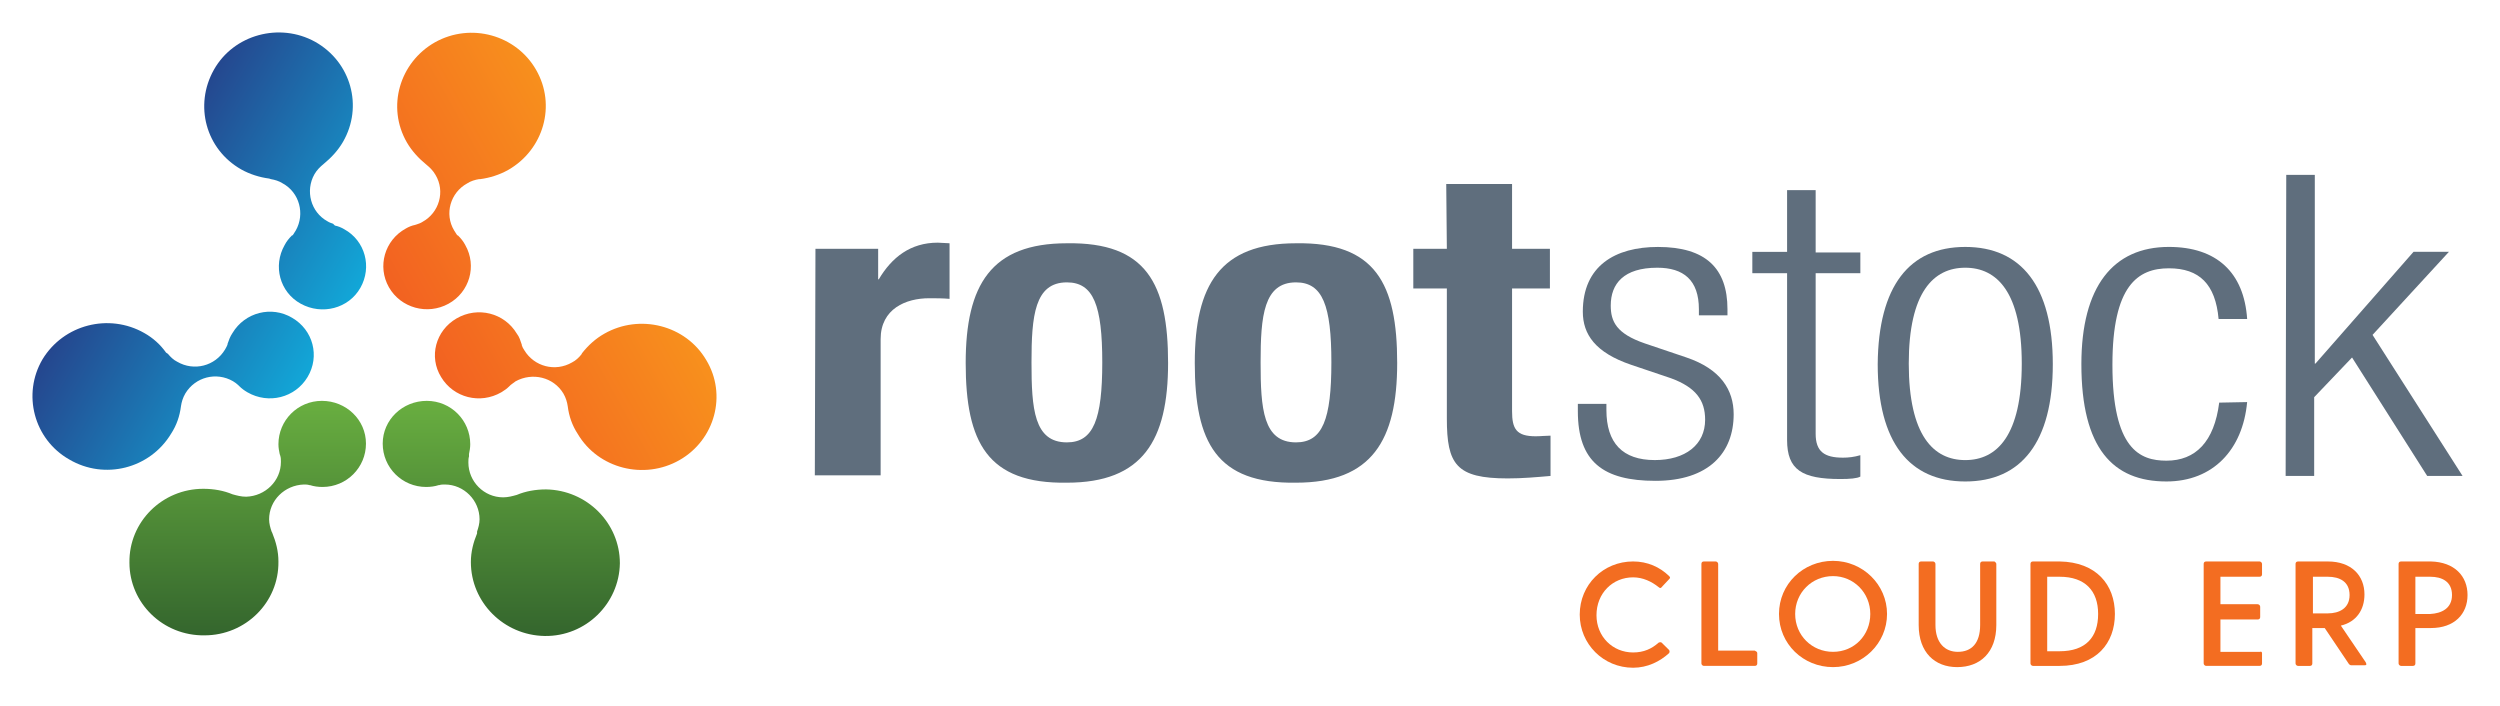
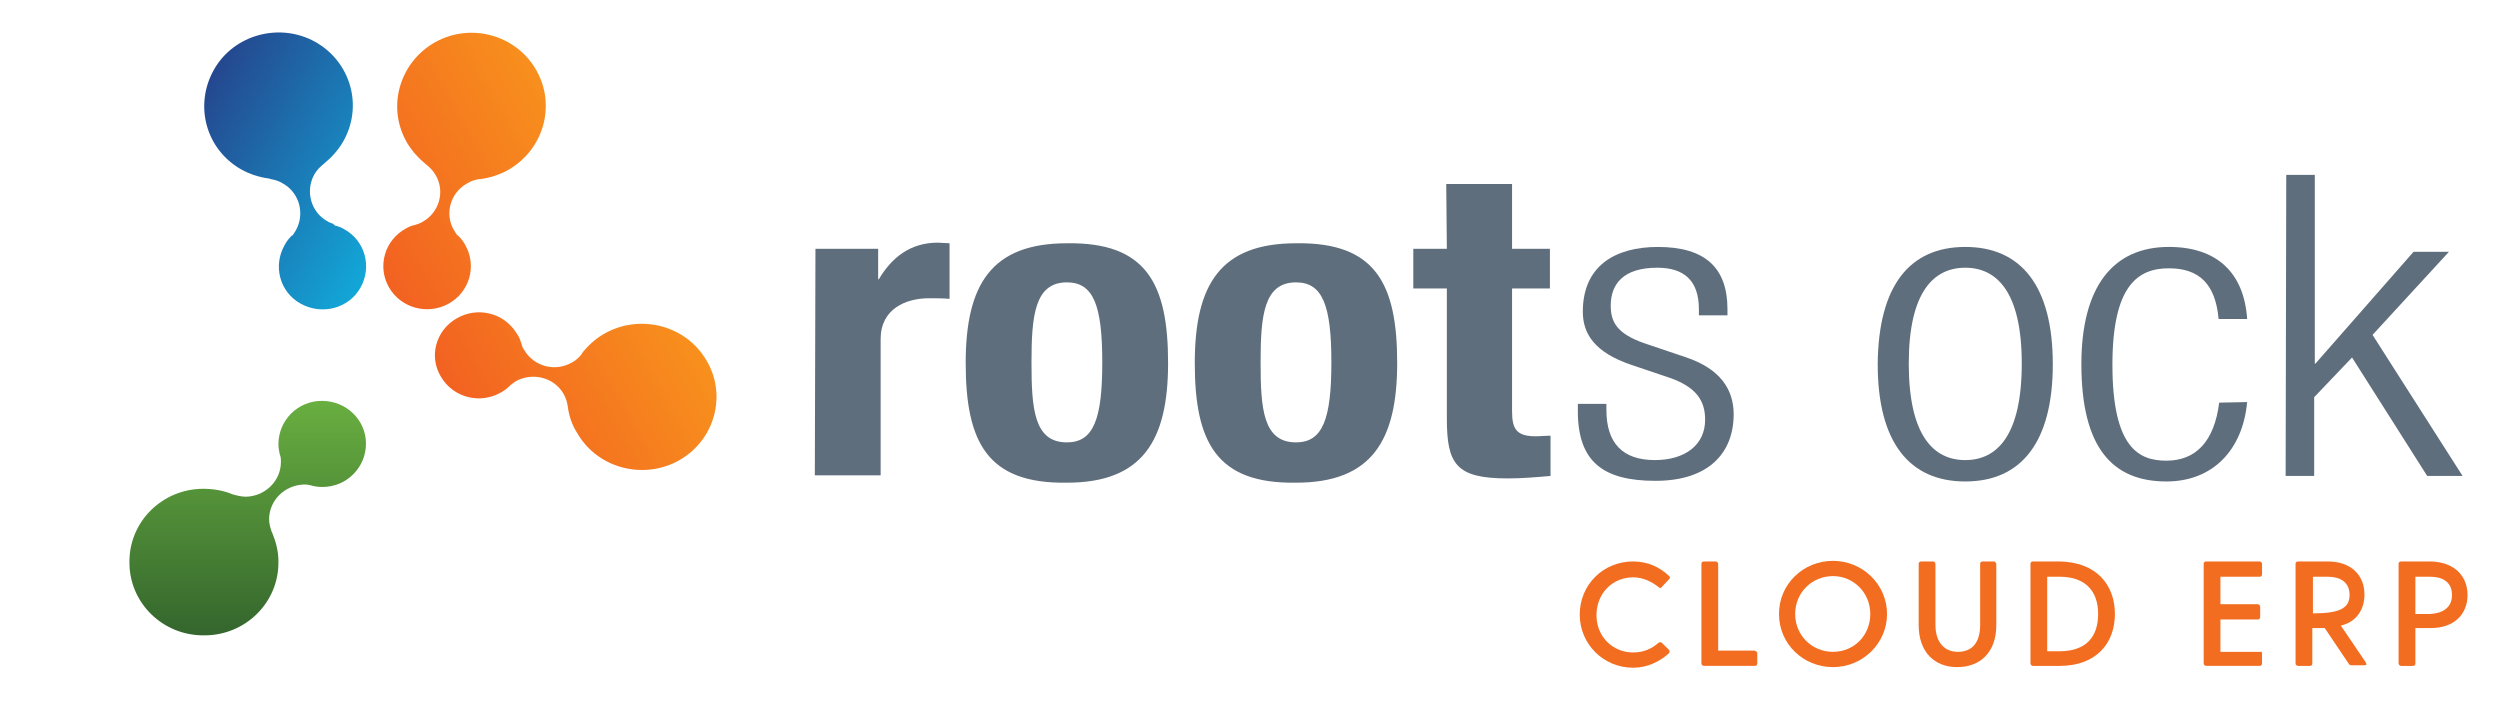
<svg xmlns="http://www.w3.org/2000/svg" width="308" height="87" viewBox="0 0 308 87" fill="none">
  <g filter="url(#filter0_d_2657_525)">
    <path d="M71.628 39.667C71.322 40.044 70.939 40.419 70.48 40.647C68.415 41.848 65.814 41.171 64.591 39.142C64.438 38.915 64.361 38.764 64.285 38.537V38.463C64.133 38.01 63.98 37.483 63.674 37.107C62.144 34.548 58.857 33.721 56.255 35.226C53.654 36.731 52.812 39.964 54.342 42.448C55.873 45.008 59.162 45.834 61.763 44.33C62.145 44.106 62.451 43.88 62.757 43.581L62.911 43.429C63.14 43.275 63.293 43.125 63.523 42.976C65.586 41.848 68.187 42.449 69.411 44.481C69.717 45.01 69.87 45.538 69.947 46.062C70.099 47.265 70.482 48.395 71.171 49.449C73.694 53.737 79.355 55.17 83.713 52.684C88.073 50.201 89.605 44.633 87.002 40.345C84.479 36.056 78.818 34.626 74.458 37.108C73.388 37.711 72.471 38.537 71.706 39.515L71.628 39.667Z" fill="url(#paint0_linear_2657_525)" />
    <path d="M59.005 18.071C58.547 18.147 58.013 18.297 57.553 18.597C55.489 19.727 54.723 22.361 55.948 24.39C56.099 24.618 56.177 24.767 56.33 24.992H56.406C56.787 25.369 57.094 25.746 57.324 26.197C58.776 28.753 57.86 31.989 55.258 33.419C52.658 34.851 49.368 33.947 47.914 31.389C46.46 28.83 47.38 25.596 49.981 24.164C50.363 23.937 50.745 23.789 51.128 23.712L51.358 23.639C51.586 23.562 51.817 23.486 52.046 23.337C54.112 22.207 54.877 19.575 53.653 17.544C53.347 17.017 52.964 16.639 52.505 16.264C51.586 15.513 50.745 14.61 50.133 13.556C47.61 9.192 49.215 3.698 53.577 1.217C58.013 -1.267 63.596 0.314 66.044 4.601C68.568 8.967 66.961 14.458 62.6 16.942C61.529 17.544 60.306 17.921 59.158 18.069L59.005 18.071Z" fill="url(#paint1_linear_2657_525)" />
    <path d="M33.383 18.071C33.843 18.147 34.377 18.297 34.837 18.597C36.901 19.727 37.589 22.361 36.442 24.39C36.289 24.618 36.212 24.767 36.06 24.992H35.983C35.601 25.369 35.295 25.745 35.065 26.197C33.612 28.753 34.453 31.989 37.055 33.419C39.655 34.851 42.944 34.022 44.398 31.463C45.85 28.906 45.008 25.672 42.409 24.24C42.026 24.014 41.643 23.864 41.262 23.79L41.031 23.563C40.8 23.486 40.573 23.412 40.342 23.263C38.278 22.133 37.59 19.499 38.737 17.472C39.042 16.943 39.425 16.567 39.883 16.19C40.8 15.438 41.643 14.538 42.254 13.483C44.778 9.118 43.248 3.626 38.812 1.143C34.452 -1.264 28.793 0.243 26.346 4.604C23.897 8.97 25.349 14.386 29.709 16.868C30.781 17.473 32.004 17.848 33.152 17.997L33.383 18.071Z" fill="url(#paint2_linear_2657_525)" />
-     <path d="M20.687 39.593C20.992 39.965 21.375 40.343 21.833 40.567C23.9 41.772 26.499 41.098 27.724 39.063C27.876 38.837 27.953 38.613 28.029 38.461V38.382C28.182 37.933 28.337 37.481 28.642 37.03C30.172 34.472 33.461 33.644 35.985 35.149C38.585 36.654 39.426 39.89 37.896 42.446C36.367 45.006 33.079 45.832 30.478 44.328C30.095 44.104 29.789 43.878 29.485 43.579L29.33 43.427C29.177 43.273 28.948 43.123 28.72 42.974C26.655 41.772 24.053 42.447 22.83 44.48C22.523 45.008 22.37 45.536 22.293 46.06C22.14 47.263 21.758 48.393 21.07 49.447C18.47 53.735 12.885 55.168 8.527 52.603C4.167 50.122 2.714 44.556 5.238 40.265C7.839 35.978 13.422 34.547 17.78 37.031C18.852 37.634 19.771 38.463 20.459 39.441L20.687 39.593Z" fill="url(#paint3_linear_2657_525)" />
    <path d="M33.46 61.485C33.305 61.035 33.154 60.508 33.154 59.98C33.154 57.651 35.065 55.77 37.438 55.691C37.668 55.691 37.896 55.691 38.126 55.77H38.203C38.662 55.92 39.199 55.994 39.732 55.994C42.716 55.994 45.087 53.589 45.087 50.654C45.087 47.714 42.64 45.386 39.657 45.386C36.675 45.386 34.303 47.792 34.303 50.727C34.303 51.178 34.38 51.554 34.456 51.931L34.533 52.158C34.609 52.384 34.609 52.683 34.609 52.907C34.609 55.24 32.697 57.12 30.324 57.195C29.713 57.195 29.177 57.046 28.642 56.897C27.571 56.447 26.349 56.22 25.047 56.22C19.997 56.22 15.869 60.282 15.946 65.324C15.946 70.289 20.074 74.353 25.2 74.275C30.249 74.275 34.378 70.214 34.302 65.171C34.302 63.894 33.996 62.767 33.536 61.634L33.46 61.485Z" fill="url(#paint4_linear_2657_525)" />
-     <path d="M58.776 61.485C58.931 61.035 59.082 60.508 59.082 59.98C59.082 57.651 57.171 55.691 54.798 55.691C54.569 55.691 54.338 55.691 54.11 55.77H54.034C53.575 55.92 53.039 55.994 52.504 55.994C49.521 55.994 47.15 53.589 47.15 50.654C47.15 47.714 49.596 45.386 52.579 45.386C55.563 45.386 57.934 47.792 57.934 50.727C57.934 51.178 57.858 51.554 57.781 51.931V52.234C57.705 52.456 57.705 52.758 57.705 52.985C57.705 55.318 59.616 57.272 61.987 57.272C62.598 57.272 63.135 57.121 63.67 56.971C64.742 56.522 65.966 56.295 67.266 56.295C72.312 56.375 76.368 60.436 76.368 65.399C76.291 70.368 72.161 74.426 67.113 74.353C62.066 74.275 58.012 70.214 58.012 65.248C58.012 63.969 58.316 62.839 58.775 61.715L58.776 61.485Z" fill="url(#paint5_linear_2657_525)" />
    <path d="M205.636 76.083C205.711 76.233 205.711 76.307 205.636 76.461C204.489 77.51 202.958 78.265 201.199 78.265C197.527 78.265 194.623 75.331 194.623 71.717C194.623 68.031 197.529 65.171 201.199 65.171C202.959 65.171 204.489 65.85 205.636 66.975C205.789 67.126 205.789 67.204 205.636 67.353L204.719 68.33C204.642 68.479 204.489 68.479 204.336 68.33C203.494 67.659 202.421 67.129 201.199 67.129C198.677 67.129 196.687 69.083 196.687 71.796C196.687 74.425 198.677 76.383 201.199 76.383C202.502 76.383 203.493 75.934 204.336 75.178C204.489 75.103 204.644 75.103 204.719 75.178L205.636 76.083Z" fill="#F36D21" />
    <path d="M216.495 76.461V77.738C216.495 77.89 216.419 78.038 216.191 78.038H209.918C209.765 78.038 209.614 77.891 209.614 77.738V65.474C209.614 65.324 209.689 65.171 209.918 65.171H211.372C211.523 65.171 211.679 65.322 211.679 65.474V76.158H216.191C216.345 76.233 216.495 76.307 216.495 76.461Z" fill="#F36D21" />
    <path d="M219.172 71.642C219.172 67.958 222.157 65.097 225.829 65.097C229.5 65.097 232.483 68.031 232.483 71.642C232.483 75.255 229.5 78.189 225.829 78.189C222.157 78.189 219.172 75.33 219.172 71.642ZM230.419 71.642C230.419 69.011 228.352 66.976 225.829 66.976C223.229 66.976 221.165 69.012 221.165 71.642C221.165 74.275 223.229 76.306 225.829 76.306C228.43 76.306 230.419 74.274 230.419 71.642Z" fill="#F36D21" />
    <path d="M245.946 65.474V73C245.946 76.384 243.954 78.189 241.122 78.189C238.371 78.189 236.382 76.383 236.382 73V65.474C236.382 65.324 236.46 65.171 236.687 65.171H238.142C238.295 65.171 238.448 65.322 238.448 65.474V73C238.448 75.178 239.598 76.307 241.204 76.307C242.886 76.307 243.954 75.254 243.954 73V65.474C243.954 65.324 244.031 65.171 244.262 65.171H245.717C245.792 65.247 245.946 65.324 245.946 65.474Z" fill="#F36D21" />
    <path d="M260.556 71.642C260.556 75.255 258.26 78.039 253.747 78.039H250.46C250.308 78.039 250.154 77.892 250.154 77.739V65.475C250.154 65.325 250.23 65.172 250.46 65.172H253.747C258.26 65.247 260.556 68.031 260.556 71.642ZM258.49 71.642C258.49 68.784 256.884 67.055 253.747 67.055H252.216V76.234H253.747C256.961 76.233 258.49 74.501 258.49 71.642Z" fill="#F36D21" />
    <path d="M278.682 76.461V77.738C278.682 77.89 278.606 78.038 278.375 78.038H271.8C271.648 78.038 271.493 77.891 271.493 77.738V65.474C271.493 65.324 271.57 65.171 271.8 65.171H278.375C278.528 65.171 278.682 65.322 278.682 65.474V66.751C278.682 66.904 278.606 67.056 278.375 67.056H273.557V70.441H278.145C278.299 70.441 278.455 70.591 278.455 70.743V72.023C278.455 72.172 278.375 72.322 278.145 72.322H273.557V76.308H278.453C278.53 76.233 278.682 76.307 278.682 76.461Z" fill="#F36D21" />
-     <path d="M291.302 77.963H289.697C289.541 77.963 289.468 77.891 289.39 77.813L286.407 73.376H284.878V77.741C284.878 77.892 284.8 78.041 284.572 78.041H283.119C282.966 78.041 282.812 77.894 282.812 77.741V65.476C282.812 65.326 282.891 65.173 283.119 65.173H286.789C289.697 65.173 291.302 66.906 291.302 69.237C291.302 71.118 290.308 72.622 288.393 73.075L291.455 77.591C291.609 77.891 291.532 77.963 291.302 77.963ZM284.953 71.568H286.789C288.167 71.568 289.468 70.965 289.468 69.308C289.468 67.658 288.243 67.055 286.789 67.055H284.953V71.568Z" fill="#F36D21" />
+     <path d="M291.302 77.963H289.697C289.541 77.963 289.468 77.891 289.39 77.813L286.407 73.376H284.878V77.741C284.878 77.892 284.8 78.041 284.572 78.041H283.119C282.966 78.041 282.812 77.894 282.812 77.741V65.476C282.812 65.326 282.891 65.173 283.119 65.173H286.789C289.697 65.173 291.302 66.906 291.302 69.237C291.302 71.118 290.308 72.622 288.393 73.075L291.455 77.591C291.609 77.891 291.532 77.963 291.302 77.963ZM284.953 71.568C288.167 71.568 289.468 70.965 289.468 69.308C289.468 67.658 288.243 67.055 286.789 67.055H284.953V71.568Z" fill="#F36D21" />
    <path d="M304 69.308C304 71.642 302.393 73.375 299.488 73.375H297.574V77.739C297.574 77.891 297.499 78.039 297.269 78.039H295.815C295.665 78.039 295.506 77.892 295.506 77.739V65.475C295.506 65.325 295.584 65.172 295.815 65.172H299.488C302.393 65.247 304 66.975 304 69.308ZM302.087 69.308C302.087 67.658 300.863 67.055 299.41 67.055H297.574V71.642H299.41C300.788 71.568 302.087 70.965 302.087 69.308Z" fill="#F36D21" />
    <path d="M100.464 26.65H108.189V30.412H108.266C109.872 27.703 112.168 25.896 115.531 25.896C115.991 25.896 116.526 25.971 116.985 25.971V32.819C116.144 32.744 115.302 32.744 114.461 32.744C111.631 32.744 108.494 34.025 108.494 37.784V54.564H100.387L100.464 26.65Z" fill="#5F6E7D" />
    <path d="M131.441 25.972C141.231 25.82 143.908 30.938 143.908 40.72C143.908 50.274 140.773 55.467 131.441 55.467C121.651 55.617 118.973 50.501 118.973 40.72C118.973 31.087 122.11 25.972 131.441 25.972ZM131.441 50.501C134.73 50.501 135.8 47.642 135.8 40.646C135.8 33.645 134.73 30.788 131.441 30.788C127.463 30.788 127.081 34.926 127.081 40.646C127.081 46.363 127.387 50.501 131.441 50.501Z" fill="#5F6E7D" />
    <path d="M159.667 25.972C169.456 25.82 172.133 30.938 172.133 40.72C172.133 50.274 168.996 55.467 159.667 55.467C149.876 55.617 147.197 50.501 147.197 40.72C147.197 31.087 150.334 25.972 159.667 25.972ZM159.667 50.501C162.954 50.501 164.026 47.642 164.026 40.646C164.026 33.645 162.954 30.788 159.667 30.788C155.688 30.788 155.306 34.926 155.306 40.646C155.306 46.363 155.613 50.501 159.667 50.501Z" fill="#5F6E7D" />
    <path d="M178.176 18.672H186.286V26.649H190.949V31.54H186.286V46.663C186.286 48.844 186.821 49.749 189.19 49.749C189.801 49.749 190.493 49.673 191.026 49.673V54.637C189.265 54.788 187.584 54.941 185.749 54.941C179.397 54.941 178.252 53.209 178.252 47.562V31.54H174.119V26.649H178.252L178.176 18.672Z" fill="#5F6E7D" />
    <path d="M200.968 40.947C196.533 39.443 195.003 37.183 195.003 34.402C195.003 28.755 198.98 26.424 204.261 26.424C210.147 26.424 212.824 29.058 212.824 34.099V34.852H209.304V34.099C209.304 30.488 207.395 28.983 204.183 28.983C200.051 28.983 198.444 30.938 198.444 33.646C198.444 35.603 199.133 37.106 202.651 38.311L207.777 40.043C211.98 41.469 213.588 44.029 213.588 47.04C213.588 51.779 210.532 55.239 203.952 55.239C197.527 55.239 194.391 52.905 194.391 46.662V45.758H197.909V46.51C197.909 50.578 199.896 52.681 203.874 52.681C207.623 52.681 210.072 50.799 210.072 47.712C210.072 45.308 208.925 43.726 205.863 42.599L200.968 40.947Z" fill="#5F6E7D" />
-     <path d="M220.169 29.657H215.887V27.026H220.169V19.426H223.689V27.101H229.195V29.657H223.689V49.447C223.689 51.631 224.76 52.384 227.052 52.384C227.741 52.384 228.429 52.305 229.195 52.08V54.715C228.813 54.941 227.892 55.016 226.745 55.016C222.004 55.016 220.169 53.886 220.169 50.199V29.657Z" fill="#5F6E7D" />
    <path d="M242.121 26.422C249.002 26.422 252.905 31.237 252.905 40.871C252.905 50.501 249.002 55.318 242.121 55.318C235.235 55.318 231.334 50.501 231.334 40.871C231.409 31.238 235.235 26.422 242.121 26.422ZM242.121 52.683C246.021 52.683 249.081 49.674 249.081 40.796C249.081 31.99 246.021 28.983 242.121 28.983C238.215 28.983 235.16 31.99 235.16 40.796C235.162 49.674 238.217 52.683 242.121 52.683Z" fill="#5F6E7D" />
    <path d="M276.847 45.536C276.311 51.402 272.64 55.317 266.903 55.317C260.327 55.317 256.426 51.253 256.426 40.87C256.426 31.312 260.327 26.421 267.208 26.421C273.1 26.421 276.466 29.581 276.849 35.3H273.331C272.949 31.011 270.958 29.055 267.21 29.055C263.388 29.055 260.251 31.161 260.251 40.944C260.251 51.328 263.617 52.755 266.904 52.755C270.498 52.755 272.796 50.427 273.406 45.604L276.847 45.536Z" fill="#5F6E7D" />
    <path d="M281.666 17.545H285.184V40.796H285.261L297.345 27.025H301.706L292.298 37.258L303.388 54.636H299.03L289.772 40.043L285.106 44.934V54.636H281.591L281.666 17.545Z" fill="#5F6E7D" />
  </g>
  <defs>
    <filter id="filter0_d_2657_525" x="0" y="0" width="308" height="86.265" filterUnits="userSpaceOnUse" color-interpolation-filters="sRGB">
      <feFlood flood-opacity="0" result="BackgroundImageFix" />
      <feColorMatrix in="SourceAlpha" type="matrix" values="0 0 0 0 0 0 0 0 0 0 0 0 0 0 0 0 0 0 127 0" result="hardAlpha" />
      <feOffset dy="4" />
      <feGaussianBlur stdDeviation="2" />
      <feComposite in2="hardAlpha" operator="out" />
      <feColorMatrix type="matrix" values="0 0 0 0 0 0 0 0 0 0 0 0 0 0 0 0 0 0 0.25 0" />
      <feBlend mode="normal" in2="BackgroundImageFix" result="effect1_dropShadow_2657_525" />
      <feBlend mode="normal" in="SourceGraphic" in2="effect1_dropShadow_2657_525" result="shape" />
    </filter>
    <linearGradient id="paint0_linear_2657_525" x1="53.264" y1="53.242" x2="90.445" y2="32.518" gradientUnits="userSpaceOnUse">
      <stop stop-color="#F15822" />
      <stop offset="1" stop-color="#F99B1C" />
    </linearGradient>
    <linearGradient id="paint1_linear_2657_525" x1="38.209" y1="26.324" x2="75.136" y2="5.742" gradientUnits="userSpaceOnUse">
      <stop stop-color="#F15822" />
      <stop offset="1" stop-color="#F99B1C" />
    </linearGradient>
    <linearGradient id="paint2_linear_2657_525" x1="54.198" y1="26.543" x2="16.527" y2="5.079" gradientUnits="userSpaceOnUse">
      <stop stop-color="#0EBBE7" />
      <stop offset="1" stop-color="#2A2C7A" />
    </linearGradient>
    <linearGradient id="paint3_linear_2657_525" x1="38.871" y1="53.339" x2="0.936" y2="31.725" gradientUnits="userSpaceOnUse">
      <stop stop-color="#0EBBE7" />
      <stop offset="1" stop-color="#2A2C7A" />
    </linearGradient>
    <linearGradient id="paint4_linear_2657_525" x1="30.494" y1="39.235" x2="30.494" y2="80.897" gradientUnits="userSpaceOnUse">
      <stop stop-color="#74BE44" />
      <stop offset="1" stop-color="#285529" />
    </linearGradient>
    <linearGradient id="paint5_linear_2657_525" x1="61.739" y1="39.223" x2="61.739" y2="80.906" gradientUnits="userSpaceOnUse">
      <stop stop-color="#74BE44" />
      <stop offset="1" stop-color="#285529" />
    </linearGradient>
  </defs>
</svg>